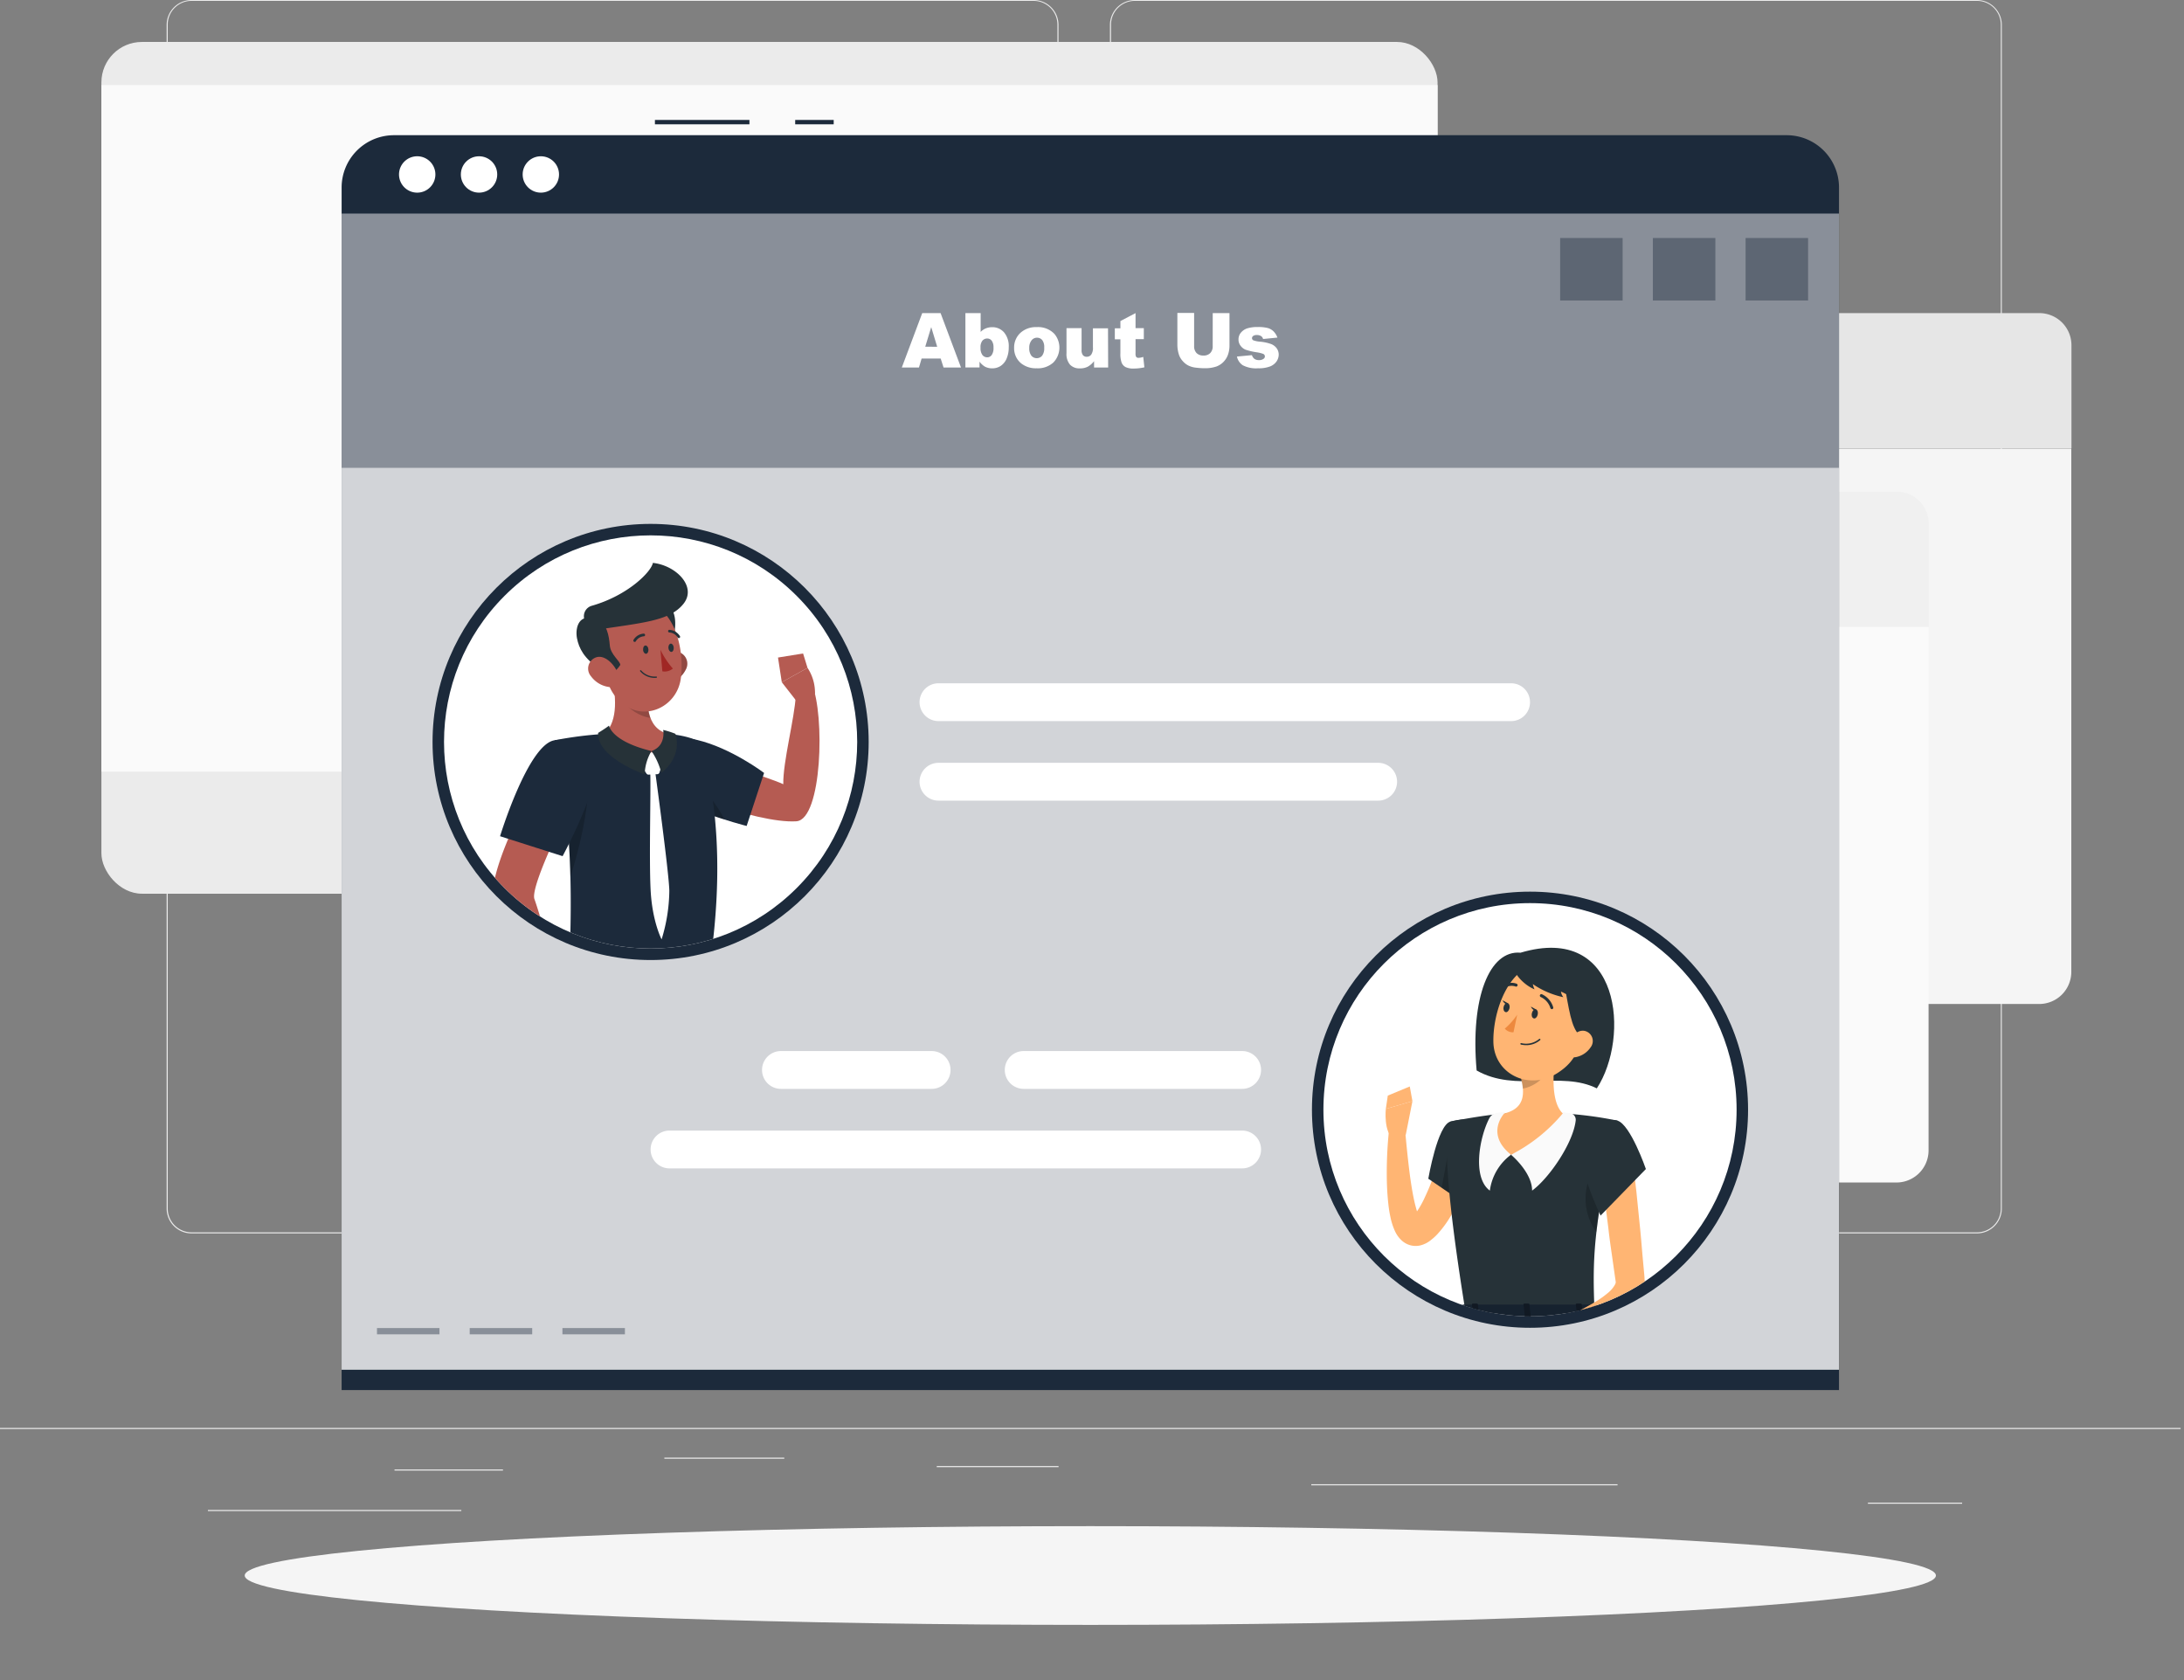
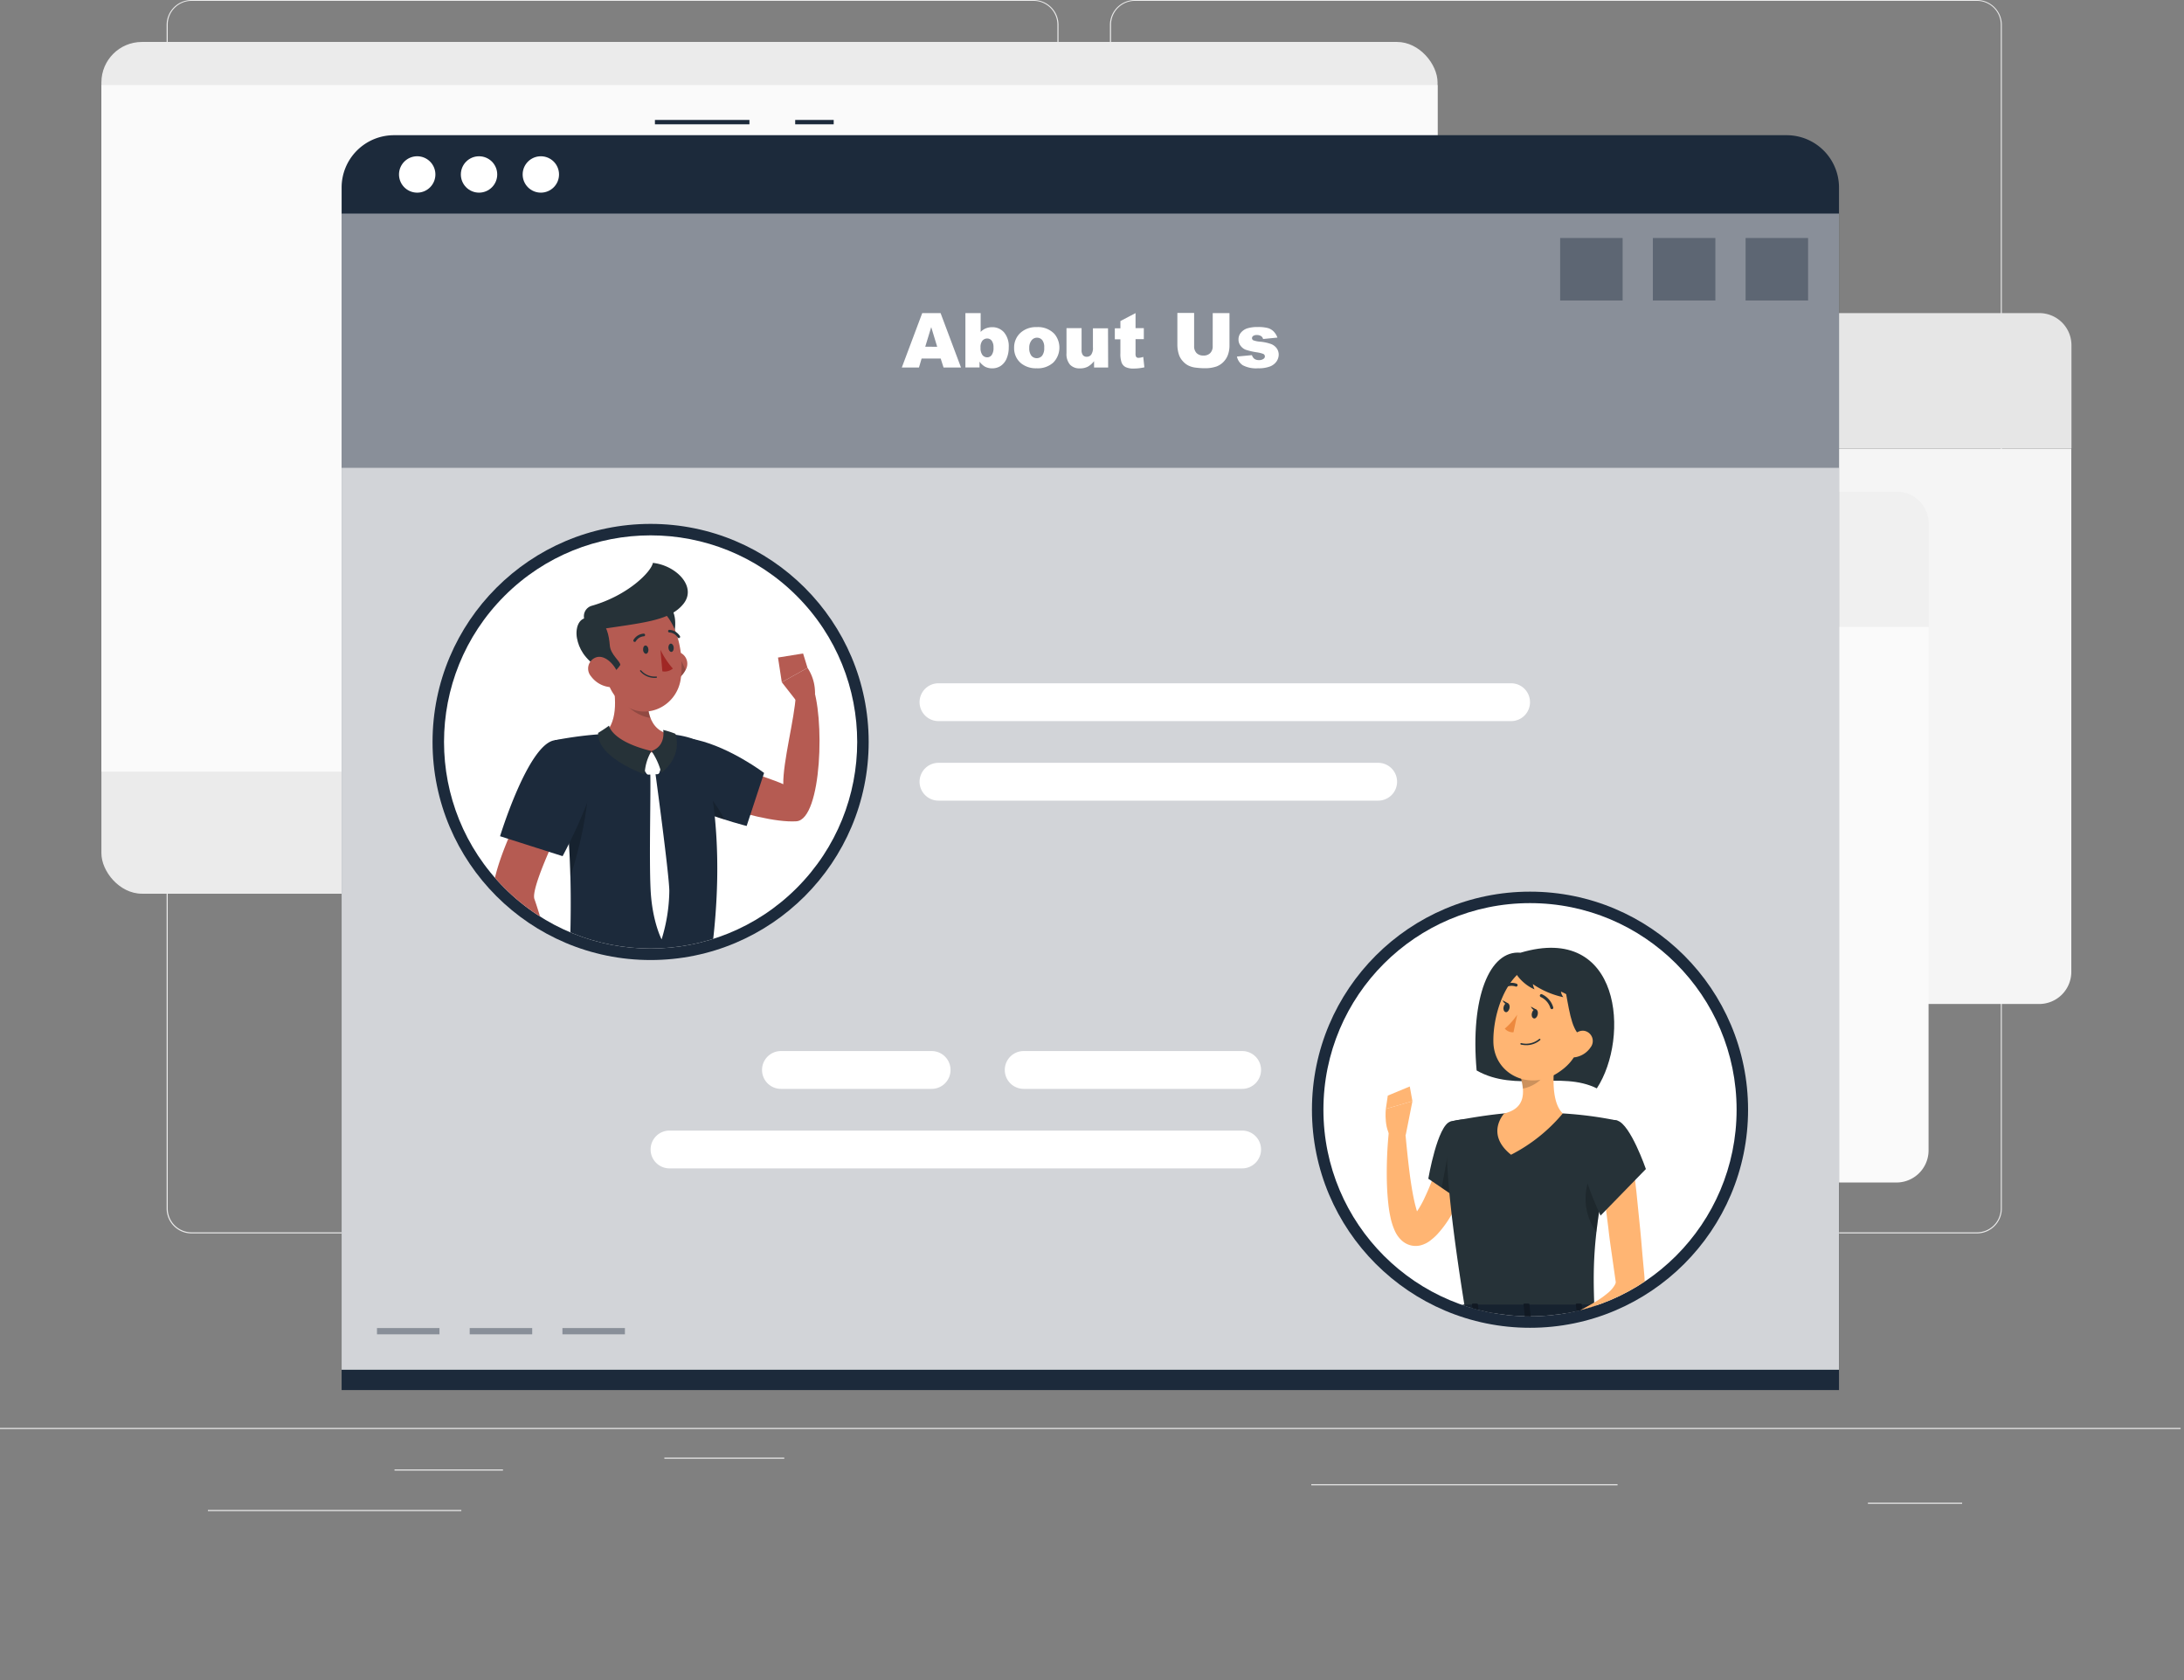
<svg xmlns="http://www.w3.org/2000/svg" width="464" height="357" viewBox="0 0 464 357">
  <rect x="0" y="0" width="464" height="357" fill="#808080" stroke="none" />
  <defs>
    <clipPath id="clip-path">
      <circle id="Ellipse_121" data-name="Ellipse 121" cx="43.891" cy="43.891" r="43.891" transform="translate(0 62.072) rotate(-45)" fill="#fff" />
    </clipPath>
    <clipPath id="clip-path-2">
      <circle id="Ellipse_124" data-name="Ellipse 124" cx="43.891" cy="43.891" r="43.891" fill="#fff" />
    </clipPath>
    <clipPath id="clip-About-us">
      <rect width="464" height="357" />
    </clipPath>
  </defs>
  <g id="About-us" clip-path="url(#clip-About-us)">
    <g id="About_us_page-rafiki" data-name="About us page-rafiki" transform="translate(0 -55)">
      <g id="freepik--background-complete--inject-72" transform="translate(0 55)">
        <rect id="Rectangle_1983" data-name="Rectangle 1983" width="463.282" height="0.232" transform="translate(0 303.357)" fill="#ebebeb" />
        <rect id="Rectangle_1984" data-name="Rectangle 1984" width="23.044" height="0.232" transform="translate(83.817 312.178)" fill="#ebebeb" />
        <rect id="Rectangle_1985" data-name="Rectangle 1985" width="25.481" height="0.232" transform="translate(141.144 309.667)" fill="#ebebeb" />
        <rect id="Rectangle_1986" data-name="Rectangle 1986" width="53.843" height="0.232" transform="translate(44.169 320.786)" fill="#ebebeb" />
        <rect id="Rectangle_1987" data-name="Rectangle 1987" width="20.014" height="0.232" transform="translate(396.848 319.229)" fill="#ebebeb" />
-         <rect id="Rectangle_1988" data-name="Rectangle 1988" width="25.879" height="0.232" transform="translate(199.017 311.455)" fill="#ebebeb" />
        <rect id="Rectangle_1989" data-name="Rectangle 1989" width="65.063" height="0.232" transform="translate(278.59 315.319)" fill="#ebebeb" />
        <path id="Tracé_1044" data-name="Tracé 1044" d="M222.4,317.032H43.491a5.291,5.291,0,0,1-5.281-5.291V60.244A5.291,5.291,0,0,1,43.491,55H222.4a5.291,5.291,0,0,1,5.291,5.291V311.742A5.291,5.291,0,0,1,222.4,317.032ZM43.491,55.185a5.059,5.059,0,0,0-5.05,5.059v251.5a5.059,5.059,0,0,0,5.05,5.059H222.4a5.068,5.068,0,0,0,5.059-5.059V60.244a5.068,5.068,0,0,0-5.059-5.059Z" transform="translate(-2.806 -55)" fill="#ebebeb" />
        <path id="Tracé_1045" data-name="Tracé 1045" d="M438.71,317.032H259.791a5.3,5.3,0,0,1-5.291-5.291V60.244A5.3,5.3,0,0,1,259.791,55H438.71a5.291,5.291,0,0,1,5.272,5.244v251.5A5.291,5.291,0,0,1,438.71,317.032ZM259.791,55.185a5.068,5.068,0,0,0-5.059,5.059v251.5a5.068,5.068,0,0,0,5.059,5.059H438.71a5.068,5.068,0,0,0,5.059-5.059V60.244a5.068,5.068,0,0,0-5.059-5.059Z" transform="translate(-18.689 -55)" fill="#ebebeb" />
        <rect id="Rectangle_1990" data-name="Rectangle 1990" width="283.872" height="180.949" rx="8.6" transform="translate(21.543 8.914)" fill="#ebebeb" />
        <rect id="Rectangle_1991" data-name="Rectangle 1991" width="283.872" height="145.86" transform="translate(21.543 18.068)" fill="#fafafa" />
        <path id="Tracé_1046" data-name="Tracé 1046" d="M231.27,133.6a6.829,6.829,0,0,1,6.81-6.81H450.263a6.829,6.829,0,0,1,6.81,6.81v21.923H231.27Z" transform="translate(-16.983 -60.272)" fill="#e6e6e6" />
        <circle id="Ellipse_110" data-name="Ellipse 110" cx="5.152" cy="5.152" r="5.152" transform="translate(264.21 75.737)" fill="#fff" />
        <circle id="Ellipse_111" data-name="Ellipse 111" cx="5.152" cy="5.152" r="5.152" transform="translate(245.957 75.737)" fill="#fff" />
-         <circle id="Ellipse_112" data-name="Ellipse 112" cx="5.152" cy="5.152" r="5.152" transform="translate(227.712 75.737)" fill="#fff" />
        <path id="Tracé_1047" data-name="Tracé 1047" d="M450.233,275.848H238.05a6.829,6.829,0,0,1-6.81-6.81V157.85h225.8V269.038a6.829,6.829,0,0,1-6.81,6.81Z" transform="translate(-16.981 -62.553)" fill="#f5f5f5" />
        <path id="Tracé_1048" data-name="Tracé 1048" d="M198.55,174.53a6.829,6.829,0,0,1,6.81-6.81H417.544a6.829,6.829,0,0,1,6.81,6.81v21.923H198.55Z" transform="translate(-14.581 -63.278)" fill="#f0f0f0" />
        <circle id="Ellipse_113" data-name="Ellipse 113" cx="5.152" cy="5.152" r="5.152" transform="translate(233.883 113.662)" fill="#e6e6e6" />
        <circle id="Ellipse_114" data-name="Ellipse 114" cx="5.152" cy="5.152" r="5.152" transform="translate(215.63 113.662)" fill="#e6e6e6" />
        <circle id="Ellipse_115" data-name="Ellipse 115" cx="5.152" cy="5.152" r="5.152" transform="translate(197.386 113.662)" fill="#e6e6e6" />
        <path id="Tracé_1049" data-name="Tracé 1049" d="M417.5,316.778H205.32a6.829,6.829,0,0,1-6.81-6.81V198.78h225.8V309.968a6.829,6.829,0,0,1-6.81,6.81Z" transform="translate(-14.578 -65.559)" fill="#fafafa" />
        <path id="Tracé_1050" data-name="Tracé 1050" d="M165.82,215.46a6.829,6.829,0,0,1,6.81-6.81H384.814a6.829,6.829,0,0,1,6.81,6.81v21.923H165.82Z" transform="translate(-12.177 -66.283)" fill="#fafafa" />
        <circle id="Ellipse_116" data-name="Ellipse 116" cx="5.152" cy="5.152" r="5.152" transform="translate(203.557 151.586)" fill="#f0f0f0" />
        <circle id="Ellipse_117" data-name="Ellipse 117" cx="5.152" cy="5.152" r="5.152" transform="translate(185.304 151.586)" fill="#f0f0f0" />
        <circle id="Ellipse_118" data-name="Ellipse 118" cx="5.152" cy="5.152" r="5.152" transform="translate(167.06 151.586)" fill="#f0f0f0" />
        <path id="Tracé_1051" data-name="Tracé 1051" d="M384.773,357.708H172.59a6.829,6.829,0,0,1-6.81-6.81V239.71h225.8V350.9a6.829,6.829,0,0,1-6.81,6.81Z" transform="translate(-12.174 -68.564)" fill="#e6e6e6" />
      </g>
      <g id="freepik--Shadow--inject-72" transform="translate(51.99 379.223)">
-         <ellipse id="freepik--path--inject-72" cx="179.652" cy="10.489" rx="179.652" ry="10.489" fill="#f5f5f5" />
-       </g>
+         </g>
      <g id="freepik--Page--inject-72" transform="translate(72.578 80.481)">
        <rect id="Rectangle_1992" data-name="Rectangle 1992" width="8.182" height="0.927" transform="translate(96.363)" fill="#1c2a3b" />
        <rect id="Rectangle_1993" data-name="Rectangle 1993" width="20.079" height="0.927" transform="translate(66.564)" fill="#1c2a3b" />
        <path id="Tracé_1052" data-name="Tracé 1052" d="M89.449,86H385.338a11.119,11.119,0,0,1,11.119,11.119V352.591H78.33V97.119A11.119,11.119,0,0,1,89.449,86Z" transform="translate(-78.33 -82.757)" fill="#1c2a3b" />
        <rect id="Rectangle_1994" data-name="Rectangle 1994" width="318.117" height="245.595" transform="translate(0 19.921)" fill="#fff" opacity="0.8" />
        <rect id="Rectangle_1995" data-name="Rectangle 1995" width="318.117" height="53.991" transform="translate(0 19.921)" fill="#1c2a3b" opacity="0.4" />
        <rect id="Rectangle_1996" data-name="Rectangle 1996" width="13.278" height="13.278" transform="translate(298.28 25.082)" fill="#1c2a3b" opacity="0.4" />
        <rect id="Rectangle_1997" data-name="Rectangle 1997" width="13.278" height="13.278" transform="translate(278.581 25.082)" fill="#1c2a3b" opacity="0.4" />
        <rect id="Rectangle_1998" data-name="Rectangle 1998" width="13.278" height="13.278" transform="translate(258.882 25.082)" fill="#1c2a3b" opacity="0.4" />
        <rect id="Rectangle_1999" data-name="Rectangle 1999" width="13.278" height="1.334" transform="translate(46.912 256.658)" fill="#1c2a3b" opacity="0.4" />
        <rect id="Rectangle_2000" data-name="Rectangle 2000" width="13.278" height="1.334" transform="translate(27.213 256.658)" fill="#1c2a3b" opacity="0.4" />
        <rect id="Rectangle_2001" data-name="Rectangle 2001" width="13.278" height="1.334" transform="translate(7.514 256.658)" fill="#1c2a3b" opacity="0.4" />
        <path id="Tracé_1053" data-name="Tracé 1053" d="M215.036,136.436h-4.049l-.565,1.909H206.78l4.336-11.554h3.9l4.336,11.554h-3.706Zm-.741-2.492-1.269-4.179-1.269,4.16Z" transform="translate(-87.763 -85.752)" fill="#fff" />
        <path id="Tracé_1054" data-name="Tracé 1054" d="M221.36,126.79H224.6v4a3.085,3.085,0,0,1,1.084-.751,3.558,3.558,0,0,1,1.353-.259,3.28,3.28,0,0,1,2.529,1.1,4.54,4.54,0,0,1,1,3.16,5.948,5.948,0,0,1-.454,2.409,3.493,3.493,0,0,1-1.269,1.566,3.243,3.243,0,0,1-1.788.51,3.336,3.336,0,0,1-1.547-.361,3.919,3.919,0,0,1-1.149-1.066v1.242h-3Zm3.215,7.348a2.456,2.456,0,0,0,.408,1.566,1.3,1.3,0,0,0,1.028.482,1.186,1.186,0,0,0,.927-.482,2.557,2.557,0,0,0,.389-1.6,2.316,2.316,0,0,0-.38-1.455,1.177,1.177,0,0,0-.927-.463,1.316,1.316,0,0,0-1.066.482,2.215,2.215,0,0,0-.38,1.473Z" transform="translate(-88.833 -85.752)" fill="#fff" />
        <path id="Tracé_1055" data-name="Tracé 1055" d="M232.53,134.419a4.206,4.206,0,0,1,1.3-3.16A4.837,4.837,0,0,1,237.32,130a4.781,4.781,0,0,1,3.79,1.464,4.54,4.54,0,0,1-.241,6.05,4.892,4.892,0,0,1-3.549,1.232,5.013,5.013,0,0,1-3.262-1.019A4.114,4.114,0,0,1,232.53,134.419Zm3.215,0a2.567,2.567,0,0,0,.454,1.659,1.5,1.5,0,0,0,2.279,0,2.613,2.613,0,0,0,.445-1.7,2.474,2.474,0,0,0-.4-1.6,1.418,1.418,0,0,0-1.112-.528,1.436,1.436,0,0,0-1.158.537,2.492,2.492,0,0,0-.51,1.622Z" transform="translate(-89.654 -85.987)" fill="#fff" />
        <path id="Tracé_1056" data-name="Tracé 1056" d="M253.388,138.6h-2.993v-1.353a4.327,4.327,0,0,1-1.353,1.186,3.54,3.54,0,0,1-1.677.352,2.724,2.724,0,0,1-2.076-.788,3.438,3.438,0,0,1-.751-2.437V130.23h3.206v4.633a1.7,1.7,0,0,0,.287,1.121,1.038,1.038,0,0,0,.825.334,1.158,1.158,0,0,0,.927-.445,2.483,2.483,0,0,0,.371-1.584v-4.021h3.206Z" transform="translate(-90.535 -86.005)" fill="#fff" />
        <path id="Tracé_1057" data-name="Tracé 1057" d="M260.021,126.79v3.187h1.76v2.344h-1.76v3a1.547,1.547,0,0,0,.1.713.574.574,0,0,0,.547.259,3.392,3.392,0,0,0,.991-.2l.241,2.215a10.322,10.322,0,0,1-2.224.259,3.836,3.836,0,0,1-1.76-.306,1.853,1.853,0,0,1-.843-.927,5.42,5.42,0,0,1-.269-2.029v-2.946H255.62v-2.344h1.186v-1.538Z" transform="translate(-91.349 -85.752)" fill="#fff" />
        <path id="Tracé_1058" data-name="Tracé 1058" d="M277.474,126.787h3.558v6.884a5.81,5.81,0,0,1-.315,1.937,4.188,4.188,0,0,1-1,1.584,4.1,4.1,0,0,1-1.427.927,7.412,7.412,0,0,1-2.5.38,14.827,14.827,0,0,1-1.853-.12,4.744,4.744,0,0,1-1.659-.463,4.022,4.022,0,0,1-1.232-1,3.651,3.651,0,0,1-.76-1.325,6.865,6.865,0,0,1-.324-1.955V126.75h3.558V133.8a2.029,2.029,0,0,0,.519,1.473,1.964,1.964,0,0,0,1.455.528,1.918,1.918,0,0,0,1.445-.519,2,2,0,0,0,.528-1.482Z" transform="translate(-92.402 -85.75)" fill="#fff" />
        <path id="Tracé_1059" data-name="Tracé 1059" d="M283.62,136.253l3.187-.3a1.538,1.538,0,0,0,.547.806,1.631,1.631,0,0,0,.927.25,1.566,1.566,0,0,0,1-.278.612.612,0,0,0,.278-.51.593.593,0,0,0-.361-.537,6.828,6.828,0,0,0-1.381-.334,14.1,14.1,0,0,1-2.316-.537,2.465,2.465,0,0,1-1.093-.834,2.149,2.149,0,0,1-.454-1.353,2.224,2.224,0,0,1,.482-1.418,2.984,2.984,0,0,1,1.325-.927,7.107,7.107,0,0,1,2.261-.3,8.015,8.015,0,0,1,2.215.232,2.891,2.891,0,0,1,1.186.713,3.707,3.707,0,0,1,.8,1.3l-3.048.3a1.019,1.019,0,0,0-.389-.593,1.612,1.612,0,0,0-.927-.25,1.278,1.278,0,0,0-.788.195.584.584,0,0,0-.25.473.5.5,0,0,0,.315.463,5.291,5.291,0,0,0,1.371.278,9.043,9.043,0,0,1,2.381.51,2.631,2.631,0,0,1,1.2.927,2.3,2.3,0,0,1,.408,1.316,2.613,2.613,0,0,1-.436,1.408,3,3,0,0,1-1.381,1.093,6.681,6.681,0,0,1-2.567.4,6.088,6.088,0,0,1-3.261-.649A2.946,2.946,0,0,1,283.62,136.253Z" transform="translate(-93.406 -85.987)" fill="#fff" />
        <circle id="Ellipse_119" data-name="Ellipse 119" cx="46.328" cy="46.328" r="46.328" transform="translate(19.319 85.818)" fill="#1c2a3b" />
        <circle id="Ellipse_120" data-name="Ellipse 120" cx="43.891" cy="43.891" r="43.891" transform="translate(3.576 132.145) rotate(-45)" fill="#fff" />
        <g id="Groupe_657" data-name="Groupe 657" transform="translate(3.576 70.073)" clip-path="url(#clip-path)">
          <path id="Tracé_1060" data-name="Tracé 1060" d="M151.6,233.3l3.706-7.709s19.347,6.115,22.238,7.533c-.074-4.837,2.391-13.9,2.659-18.865.732-.695,2.5-2.446,3.419-2.381,2.78,6.486,2.177,28.723-3.289,29.122C171.6,241.558,151.6,233.3,151.6,233.3Z" transform="translate(-87.287 -162.074)" fill="#b55b52" />
          <path id="Tracé_1061" data-name="Tracé 1061" d="M148.95,233c2.233,5.235,20.57,9.9,20.57,9.9l3.706-11.267s-6.986-5.3-14.241-7.014C151.563,222.849,146.486,227.259,148.95,233Z" transform="translate(-87.046 -162.98)" fill="#1c2a3b" />
          <path id="Tracé_1062" data-name="Tracé 1062" d="M149.35,234.292c2.177,3.289,10.276,6.273,15.548,7.931C161.386,235.4,156.651,231.642,149.35,234.292Z" transform="translate(-87.122 -163.657)" opacity="0.2" />
          <path id="Tracé_1063" data-name="Tracé 1063" d="M182.216,214.968l-2.956-3.79,5.467-3.048a9.562,9.562,0,0,1,1.584,5.495Z" transform="translate(-89.318 -161.798)" fill="#b55b52" />
          <path id="Tracé_1064" data-name="Tracé 1064" d="M178.39,205.692l5.328-.862.945,3.058-5.467,3.048Z" transform="translate(-89.254 -161.556)" fill="#b55b52" />
          <path id="Tracé_1065" data-name="Tracé 1065" d="M157.876,224.913s7.468,17.975,1.612,51.471H130.3c-.343-4.892,2.15-28.723-3.132-51.776a81.463,81.463,0,0,1,10.628-1.353,117.743,117.743,0,0,1,13.537,0C156.06,223.69,157.876,224.913,157.876,224.913Z" transform="translate(-85.493 -162.895)" fill="#1c2a3b" />
          <path id="Tracé_1066" data-name="Tracé 1066" d="M134.26,230.584c.63,3.8-.343,12.87-3.706,23.349a153.432,153.432,0,0,0-2.854-26.741h0C129.831,226.933,133.667,227.008,134.26,230.584Z" transform="translate(-85.532 -163.192)" opacity="0.2" />
          <path id="Tracé_1067" data-name="Tracé 1067" d="M140.095,209.61c.927,4.355,1.52,9.757-1.455,12.657,0,0,1.853,4.42,9.951,4.42,7.413,0,3.586-4.42,3.586-4.42-4.883-1.158-4.781-7.162-4.012-10.554Z" transform="translate(-86.335 -161.907)" fill="#b55b52" />
          <path id="Tracé_1068" data-name="Tracé 1068" d="M149.577,227.648l1.76,1.946a.528.528,0,0,1,.111.5l-.565,1.714a.491.491,0,0,1-.445.334l-1.853.093a.5.5,0,0,1-.454-.232l-1.14-1.659a.519.519,0,0,1,0-.621l1.853-2.076a.519.519,0,0,1,.732,0Z" transform="translate(-86.941 -163.221)" fill="#fff" />
          <path id="Tracé_1069" data-name="Tracé 1069" d="M148.481,226.772a10.248,10.248,0,0,0-1.445,4.966s-10.192-3.577-9.886-8.821c0,0,1.418-.852,2.316-1.547C139.466,221.37,139.892,224.678,148.481,226.772Z" transform="translate(-86.225 -162.771)" fill="#263238" />
          <path id="Tracé_1070" data-name="Tracé 1070" d="M149.38,226.845a14.51,14.51,0,0,1,2.085,4.633s4.522-3.113,3.011-8.293a18.214,18.214,0,0,0-2.613-.825S152.549,225.733,149.38,226.845Z" transform="translate(-87.124 -162.843)" fill="#263238" />
          <path id="Tracé_1071" data-name="Tracé 1071" d="M150.179,232.219s2.9,21.311,2.965,25.017a35.969,35.969,0,0,1-1.64,10.34s-1.992-3.771-2.335-10.5.074-21.089-.074-24.869Z" transform="translate(-87.098 -163.567)" fill="#fff" />
          <path id="Tracé_1072" data-name="Tracé 1072" d="M148.281,211.723a13.111,13.111,0,0,0,.2,7.153,7.941,7.941,0,0,1-2.177-.667c-2.78-1.3-4.179-3.326-5.652-6.338-.13-.778-.278-1.529-.435-2.261Z" transform="translate(-86.451 -161.907)" opacity="0.2" />
          <path id="Tracé_1073" data-name="Tracé 1073" d="M156.754,208.282a5.43,5.43,0,0,1-3.243,2.733c-1.853.547-2.863-1.149-2.4-2.956.426-1.631,1.853-3.873,3.8-3.641a2.585,2.585,0,0,1,1.844,3.864Z" transform="translate(-87.243 -161.525)" fill="#b55b52" />
-           <path id="Tracé_1074" data-name="Tracé 1074" d="M156.754,208.282a5.43,5.43,0,0,1-3.243,2.733c-1.853.547-2.863-1.149-2.4-2.956.426-1.631,1.853-3.873,3.8-3.641a2.585,2.585,0,0,1,1.844,3.864Z" transform="translate(-87.243 -161.525)" opacity="0.2" />
+           <path id="Tracé_1074" data-name="Tracé 1074" d="M156.754,208.282a5.43,5.43,0,0,1-3.243,2.733c-1.853.547-2.863-1.149-2.4-2.956.426-1.631,1.853-3.873,3.8-3.641Z" transform="translate(-87.243 -161.525)" opacity="0.2" />
          <path id="Tracé_1075" data-name="Tracé 1075" d="M151.124,203.64c1.853,1.7,5.235-7.607,1.445-10.192s-5.115.927-5.05,3.067A9.6,9.6,0,0,0,151.124,203.64Z" transform="translate(-86.987 -160.653)" fill="#263238" />
          <path id="Tracé_1076" data-name="Tracé 1076" d="M137.741,202.1c.871,5.893,1.084,9.386,4.3,12.231,4.827,4.271,11.8,1.066,12.685-4.939.8-5.411-.76-14.149-6.681-16.122a7.885,7.885,0,0,0-10.3,8.83Z" transform="translate(-86.26 -160.676)" fill="#b55b52" />
          <path id="Tracé_1077" data-name="Tracé 1077" d="M136.971,207.377c1.019.658,2.418,2.437,4.522-.713,0-.815-2.066-2.187-2.224-4.114-.185-2.242-.676-4.633-2.492-5.42-4.142-1.853-4.9,1.7-4.494,3.836S133.811,205.311,136.971,207.377Z" transform="translate(-85.861 -160.953)" fill="#263238" />
          <path id="Tracé_1078" data-name="Tracé 1078" d="M136.539,198.283c9.775-1.52,15.548-1.853,18.485-5.513s-1.575-8.191-6.486-8.71c-.352,1.909-5.328,6.931-12.972,9.108a2.3,2.3,0,0,0-.658,4.132C135.844,197.9,136.539,198.283,136.539,198.283Z" transform="translate(-85.985 -160.031)" fill="#263238" />
          <path id="Tracé_1079" data-name="Tracé 1079" d="M135.474,209.742a5.7,5.7,0,0,0,3.706,2.252c1.937.3,2.631-1.51,1.853-3.234-.695-1.557-2.539-3.577-4.373-3.085A2.519,2.519,0,0,0,135.474,209.742Z" transform="translate(-86.06 -161.613)" fill="#b55b52" />
          <path id="Tracé_1080" data-name="Tracé 1080" d="M147.46,203.927c0,.482.334.862.639.834s.528-.426.491-.927-.324-.852-.639-.834S147.423,203.408,147.46,203.927Z" transform="translate(-86.982 -161.422)" fill="#263238" />
          <path id="Tracé_1081" data-name="Tracé 1081" d="M153.26,203.5c.046.482.334.852.639.834s.528-.426.491-.927-.334-.862-.639-.834S153.223,203.015,153.26,203.5Z" transform="translate(-87.408 -161.39)" fill="#263238" />
          <path id="Tracé_1082" data-name="Tracé 1082" d="M151.44,204a17.828,17.828,0,0,0,2.631,3.975,2.687,2.687,0,0,1-2.233.584Z" transform="translate(-87.275 -161.495)" fill="#a02724" />
          <path id="Tracé_1083" data-name="Tracé 1083" d="M150.225,210.281a.13.13,0,0,0,.12-.148.139.139,0,0,0-.148-.13,3.827,3.827,0,0,1-3.2-1.288.139.139,0,0,0-.222.167,4.04,4.04,0,0,0,3.447,1.4Z" transform="translate(-86.931 -161.837)" fill="#263238" />
          <path id="Tracé_1084" data-name="Tracé 1084" d="M145.526,202.04a.259.259,0,0,0,.213-.12,2.177,2.177,0,0,1,1.7-1.075.269.269,0,0,0,.278-.278.287.287,0,0,0-.287-.287,2.7,2.7,0,0,0-2.168,1.325.278.278,0,0,0,.093.389.222.222,0,0,0,.167.046Z" transform="translate(-86.819 -161.222)" fill="#263238" />
          <path id="Tracé_1085" data-name="Tracé 1085" d="M155.506,201.17l.111-.046a.278.278,0,0,0,.074-.4,2.835,2.835,0,0,0-2.224-1.316.278.278,0,0,0-.278.287.287.287,0,0,0,.287.278h0a2.252,2.252,0,0,1,1.751,1.066.315.315,0,0,0,.278.13Z" transform="translate(-87.404 -161.158)" fill="#263238" />
          <path id="Tracé_1086" data-name="Tracé 1086" d="M122.769,233.26l7.505,4.41s-9.469,18.531-8.441,21.422c1.4,3.892,3.521,12.444,6,16.678a8.416,8.416,0,0,1-2.446,3.6c-5.967-4-12.5-17.114-12.481-20.857C112.993,250.012,122.769,233.26,122.769,233.26Z" transform="translate(-84.446 -163.644)" fill="#b55b52" />
          <path id="Tracé_1087" data-name="Tracé 1087" d="M126.251,224.721c-5.615.815-11.591,20.384-11.591,20.384l13.287,4.234a107.3,107.3,0,0,0,6.143-13.778C136.555,228.335,132.274,223.841,126.251,224.721Z" transform="translate(-84.574 -163.009)" fill="#1c2a3b" />
          <path id="Tracé_1088" data-name="Tracé 1088" d="M127.307,278.308l5.661-.408-2.854,6.245s-4.966.195-5.874-3.6Z" transform="translate(-85.278 -166.922)" fill="#b55b52" />
          <path id="Tracé_1089" data-name="Tracé 1089" d="M138.1,280.772l-2.872,5.532-4.651-2.159,2.854-6.245Z" transform="translate(-85.743 -166.922)" fill="#b55b52" />
        </g>
        <circle id="Ellipse_122" data-name="Ellipse 122" cx="46.328" cy="46.328" r="46.328" transform="translate(206.151 163.946)" fill="#1c2a3b" />
        <circle id="Ellipse_123" data-name="Ellipse 123" cx="43.891" cy="43.891" r="43.891" transform="translate(208.588 166.383)" fill="#fff" />
        <g id="Groupe_658" data-name="Groupe 658" transform="translate(208.588 166.383)" clip-path="url(#clip-path-2)">
          <path id="Tracé_1090" data-name="Tracé 1090" d="M347.88,273.357c-6.588-.593-10.693,9.544-9.321,25.017,8.339,4.735,17.892,0,25.536,3.808C371.165,291.369,369.284,266.982,347.88,273.357Z" transform="translate(-306.009 -262.822)" fill="#263238" />
          <path id="Tracé_1091" data-name="Tracé 1091" d="M336.1,321.212a49.3,49.3,0,0,1-3.975,10.137,22.682,22.682,0,0,1-3.391,4.864,11.119,11.119,0,0,1-1.269,1.167,5.744,5.744,0,0,1-2.474,1.251,4.373,4.373,0,0,1-2.122-.093,4.475,4.475,0,0,1-1.659-.927,6.189,6.189,0,0,1-1.445-1.937,13.684,13.684,0,0,1-1.01-3.085,25.275,25.275,0,0,1-.445-2.78c-.2-1.853-.3-3.577-.324-5.337a87.031,87.031,0,0,1,.473-10.424l3.41.065c.3,3.336.639,6.708,1.075,9.988.232,1.64.491,3.271.825,4.827.167.769.361,1.529.565,2.224a7.671,7.671,0,0,0,.713,1.723c.1.167.232.259.074.083a1.566,1.566,0,0,0-.547-.306,1.853,1.853,0,0,0-.862-.056c-.417.074-.445.195-.278,0a6.691,6.691,0,0,0,.547-.63,19.84,19.84,0,0,0,2.14-3.706,45.149,45.149,0,0,0,1.8-4.383c.556-1.492,1.075-3.095,1.529-4.54Z" transform="translate(-304.517 -265.887)" fill="#ffb573" />
          <path id="Tracé_1092" data-name="Tracé 1092" d="M332.225,312.114c-2.78.713-4.725,12.147-4.725,12.147l10.628,7.227s4.373-13.556,2.233-16.613S336.3,311.049,332.225,312.114Z" transform="translate(-305.216 -265.712)" fill="#263238" />
          <path id="Tracé_1093" data-name="Tracé 1093" d="M332.7,314.91l-2.14,11.526,4.309,2.919Z" transform="translate(-305.441 -265.95)" opacity="0.2" />
          <path id="Tracé_1094" data-name="Tracé 1094" d="M322,314.587l1.408-7.107-5.652,1.64s-.556,4.92,1.723,6.542Z" transform="translate(-304.496 -265.405)" fill="#ffb573" />
          <path id="Tracé_1095" data-name="Tracé 1095" d="M322.847,304.11l-4.67,1.937-.417,2.826,5.652-1.64Z" transform="translate(-304.501 -265.157)" fill="#ffb573" />
          <path id="Tracé_1096" data-name="Tracé 1096" d="M332.536,312s-3.215,1.14,3.224,40.7h27.38c-.454-11.119-.473-18.022,4.855-40.9a81.534,81.534,0,0,0-11.628-1.529,86.936,86.936,0,0,0-12.435,0C338.6,310.763,332.536,312,332.536,312Z" transform="translate(-305.527 -265.593)" fill="#263238" />
          <path id="Tracé_1097" data-name="Tracé 1097" d="M368.081,321.72c-2.483.612-4.781,3.326-4.5,8.339a12.046,12.046,0,0,0,2.289,6.282c.435-3.836,1.167-8.293,2.335-13.982Z" transform="translate(-307.864 -266.45)" opacity="0.2" />
-           <path id="Tracé_1098" data-name="Tracé 1098" d="M346.46,319.046s4.485,3.706,4.485,7.626c3.706-2.733,8.756-10.192,9.266-14.927a1.427,1.427,0,0,0-1.353-1.557,8.152,8.152,0,0,1-1-.13.927.927,0,0,0-.8.2Z" transform="translate(-306.608 -265.593)" fill="#fafafa" />
-           <path id="Tracé_1099" data-name="Tracé 1099" d="M345.922,319.039a11.341,11.341,0,0,0-4.494,7.626c-3.78-2.78-2.215-11.332-.111-15.372A2.168,2.168,0,0,1,343,310.144c.547-.065.973-.139,1.251-.195a.371.371,0,0,1,.445.315Z" transform="translate(-306.07 -265.585)" fill="#fafafa" />
          <path id="Tracé_1100" data-name="Tracé 1100" d="M356,295.18c-.778,4-1.566,11.332,1.232,14a35.126,35.126,0,0,1-10.989,8.775c-5.559-4.438-1.445-8.775-1.445-8.775,4.466-1.066,4.346-4.373,3.567-7.487Z" transform="translate(-306.379 -264.501)" fill="#ffb573" />
          <path id="Tracé_1101" data-name="Tracé 1101" d="M353.272,298.05,348.76,301.9a13.244,13.244,0,0,1,.38,2.205c1.7-.241,4.383-1.7,4.753-3.549a5.253,5.253,0,0,0-.621-2.511Z" transform="translate(-306.777 -264.712)" opacity="0.2" />
          <path id="Tracé_1102" data-name="Tracé 1102" d="M362.628,287.308c-1.853,6.43-2.492,9.192-6.532,11.814-6.069,3.929-13.565.25-13.676-6.606-.1-6.171,2.946-15.65,9.9-16.826a9.127,9.127,0,0,1,10.3,11.619Z" transform="translate(-306.312 -263.06)" fill="#ffb573" />
          <path id="Tracé_1103" data-name="Tracé 1103" d="M358.9,281.749c1.13,6.421,1.566,8.9,3.836,10.563s4.383-5.958,2.706-8.886S358.9,281.749,358.9,281.749Z" transform="translate(-307.522 -263.496)" fill="#263238" />
          <path id="Tracé_1104" data-name="Tracé 1104" d="M347.352,275.128c-1.362,1.612,1.436,4.985,4.151,6.088a4.631,4.631,0,0,1-.361-1.112,18.226,18.226,0,0,0,6.486,2.78,2.548,2.548,0,0,1-.51-1.14c0-.315,6.69,4.114,7.663.927s-2.344-7.357-7.413-8.691C353.05,272.9,349.029,273.136,347.352,275.128Z" transform="translate(-306.648 -262.898)" fill="#263238" />
          <path id="Tracé_1105" data-name="Tracé 1105" d="M352.488,287.531c-.111.528-.491.927-.843.815s-.528-.565-.408-1.1.491-.927.843-.815S352.608,286.957,352.488,287.531Z" transform="translate(-306.957 -263.857)" fill="#263238" />
          <path id="Tracé_1106" data-name="Tracé 1106" d="M346.017,286.091c-.12.528-.5.927-.843.815s-.537-.565-.417-1.1.491-.927.843-.815S346.128,285.554,346.017,286.091Z" transform="translate(-306.481 -263.752)" fill="#263238" />
          <path id="Tracé_1107" data-name="Tracé 1107" d="M345.735,285.008l-1.2-.658S344.966,285.49,345.735,285.008Z" transform="translate(-306.467 -263.706)" fill="#263238" />
          <path id="Tracé_1108" data-name="Tracé 1108" d="M347.671,287.65a14.547,14.547,0,0,1-2.641,2.965,2.326,2.326,0,0,0,1.853.778Z" transform="translate(-306.503 -263.948)" fill="#ed893e" />
          <path id="Tracé_1109" data-name="Tracé 1109" d="M349.537,294.523a6.569,6.569,0,0,1-.8-.111.167.167,0,0,1-.12-.195.158.158,0,0,1,.195-.12,4.318,4.318,0,0,0,3.79-.88.161.161,0,0,1,.232.222,4.512,4.512,0,0,1-3.3,1.084Z" transform="translate(-306.767 -264.354)" fill="#263238" />
          <path id="Tracé_1110" data-name="Tracé 1110" d="M364.285,294.888a4.883,4.883,0,0,1-3.113,2.048c-1.686.315-2.381-1.232-1.779-2.78.537-1.362,2.057-3.16,3.706-2.78a2.2,2.2,0,0,1,1.186,3.512Z" transform="translate(-307.543 -264.218)" fill="#ffb573" />
          <path id="Tracé_1111" data-name="Tracé 1111" d="M355.572,286.108a.306.306,0,0,1-.269-.259,3.8,3.8,0,0,0-2-2.279.324.324,0,1,1,.269-.584,4.392,4.392,0,0,1,2.353,2.78.324.324,0,0,1-.25.371Z" transform="translate(-307.094 -263.602)" fill="#263238" />
          <path id="Tracé_1112" data-name="Tracé 1112" d="M344.813,281.5a.334.334,0,0,1-.287-.148.324.324,0,0,1,.093-.445,3.178,3.178,0,0,1,2.891-.371.318.318,0,1,1-.25.584,2.576,2.576,0,0,0-2.289.324A.324.324,0,0,1,344.813,281.5Z" transform="translate(-306.463 -263.412)" fill="#263238" />
          <path id="Tracé_1113" data-name="Tracé 1113" d="M352.206,286.448l-1.186-.658S351.446,286.911,352.206,286.448Z" transform="translate(-306.943 -263.812)" fill="#263238" />
          <path id="Tracé_1114" data-name="Tracé 1114" d="M363.809,354.333l.695,2.446c.1.195-.13.389-.445.389H335.873c-.25,0-.454-.13-.463-.278l-.25-2.455c0-.167.195-.315.463-.315h27.741a.491.491,0,0,1,.445.213Z" transform="translate(-305.779 -268.83)" fill="#1c2a3b" />
          <path id="Tracé_1115" data-name="Tracé 1115" d="M363.809,354.333l.695,2.446c.1.195-.13.389-.445.389H335.873c-.25,0-.454-.13-.463-.278l-.25-2.455c0-.167.195-.315.463-.315h27.741a.491.491,0,0,1,.445.213Z" transform="translate(-305.779 -268.83)" opacity="0.2" />
          <path id="Tracé_1116" data-name="Tracé 1116" d="M361.949,357.411h.741c.148,0,.259-.074.25-.167l-.352-3.187c0-.093-.139-.167-.287-.167h-.741c-.148,0-.259.074-.25.167l.352,3.187C361.634,357.337,361.764,357.411,361.949,357.411Z" transform="translate(-307.699 -268.813)" fill="#1c2a3b" />
          <path id="Tracé_1117" data-name="Tracé 1117" d="M361.949,357.411h.741c.148,0,.259-.074.25-.167l-.352-3.187c0-.093-.139-.167-.287-.167h-.741c-.148,0-.259.074-.25.167l.352,3.187C361.634,357.337,361.764,357.411,361.949,357.411Z" transform="translate(-307.699 -268.813)" opacity="0.4" />
          <path id="Tracé_1118" data-name="Tracé 1118" d="M338.13,357.411h.741c.148,0,.269-.074.259-.167l-.352-3.187c0-.093-.139-.167-.287-.167h-.741c-.148,0-.259.074-.25.167l.343,3.187C337.852,357.337,337.963,357.411,338.13,357.411Z" transform="translate(-305.95 -268.813)" fill="#1c2a3b" />
          <path id="Tracé_1119" data-name="Tracé 1119" d="M338.13,357.411h.741c.148,0,.269-.074.259-.167l-.352-3.187c0-.093-.139-.167-.287-.167h-.741c-.148,0-.259.074-.25.167l.343,3.187C337.852,357.337,337.963,357.411,338.13,357.411Z" transform="translate(-305.95 -268.813)" opacity="0.4" />
          <path id="Tracé_1120" data-name="Tracé 1120" d="M349.949,357.411h.741c.148,0,.259-.074.25-.167l-.343-3.187c0-.093-.139-.167-.287-.167h-.741c-.148,0-.269.074-.259.167l.352,3.187A.3.3,0,0,0,349.949,357.411Z" transform="translate(-306.818 -268.813)" fill="#1c2a3b" />
          <path id="Tracé_1121" data-name="Tracé 1121" d="M349.949,357.411h.741c.148,0,.259-.074.25-.167l-.343-3.187c0-.093-.139-.167-.287-.167h-.741c-.148,0-.269.074-.259.167l.352,3.187A.3.3,0,0,0,349.949,357.411Z" transform="translate(-306.818 -268.813)" opacity="0.4" />
          <path id="Tracé_1122" data-name="Tracé 1122" d="M347.343,361.764,340.7,358.79l1.853,6.588s4.225.927,6.06-1.158Z" transform="translate(-306.185 -269.173)" fill="#ffb573" />
          <path id="Tracé_1123" data-name="Tracé 1123" d="M372.237,320.71c.306,2.316.547,4.633.825,6.949l.7,6.958c.25,2.316.426,4.633.63,6.958l.324,3.493.074.871a4.5,4.5,0,0,0,.046.7,7.83,7.83,0,0,1,0,.806,7.31,7.31,0,0,1-.927,2.826,11.7,11.7,0,0,1-3.132,3.428,24.619,24.619,0,0,1-3.354,2.122,48.18,48.18,0,0,1-6.81,2.863,87.585,87.585,0,0,1-13.9,3.428l-.76-3.326c2.159-.713,4.364-1.445,6.486-2.261s4.271-1.621,6.319-2.557a49.113,49.113,0,0,0,5.856-3.048,19.949,19.949,0,0,0,2.455-1.779,5.949,5.949,0,0,0,1.473-1.77,1.167,1.167,0,0,0,.139-.482l-.158-1.1-.491-3.465c-.324-2.307-.686-4.633-.927-6.931l-.88-6.94c-.25-2.326-.547-4.633-.76-6.958Z" transform="translate(-306.572 -266.376)" fill="#ffb573" />
          <path id="Tracé_1124" data-name="Tracé 1124" d="M370.273,311.928c2.78.834,6.041,10.285,6.041,10.285l-9.627,9.886s-4.929-10.192-3.771-13.7C364.139,314.7,367.141,310.983,370.273,311.928Z" transform="translate(-307.804 -265.72)" fill="#263238" />
          <path id="Tracé_1125" data-name="Tracé 1125" d="M334.76,360.141l1.881,5.43,5.513-.213-1.9-6.588Z" transform="translate(-305.749 -269.171)" fill="#ffb573" />
        </g>
        <path id="Tracé_1126" data-name="Tracé 1126" d="M336.529,219.7H214.871a4.021,4.021,0,0,1-4.021-4.021h0a4.012,4.012,0,0,1,4.021-4.012H336.529a4.012,4.012,0,0,1,4.012,4.012h0a4.012,4.012,0,0,1-4.012,4.021Z" transform="translate(-88.062 -91.986)" fill="#fff" />
        <path id="Tracé_1127" data-name="Tracé 1127" d="M308.278,237.933H214.871a4.012,4.012,0,0,1-4.021-4.012h0a4.021,4.021,0,0,1,4.021-4.021h93.407a4.021,4.021,0,0,1,4.021,4.021h0a4.012,4.012,0,0,1-4.021,4.012Z" transform="translate(-88.062 -93.324)" fill="#fff" />
        <path id="Tracé_1128" data-name="Tracé 1128" d="M234.4,304.023h46.412A4.021,4.021,0,0,0,284.835,300h0a4.012,4.012,0,0,0-4.021-4.012H234.4A4.012,4.012,0,0,0,230.39,300h0a4.012,4.012,0,0,0,4.012,4.021Z" transform="translate(-89.497 -98.178)" fill="#fff" />
        <path id="Tracé_1129" data-name="Tracé 1129" d="M178.742,304.023h32.022A4.012,4.012,0,0,0,214.776,300h0a4.012,4.012,0,0,0-4.012-4.012H178.742A4.012,4.012,0,0,0,174.73,300h0a4.012,4.012,0,0,0,4.012,4.021Z" transform="translate(-85.409 -98.178)" fill="#fff" />
        <path id="Tracé_1130" data-name="Tracé 1130" d="M153.192,322.253H274.85a4.012,4.012,0,0,0,4.021-4.012h0a4.021,4.021,0,0,0-4.021-4.021H153.192a4.012,4.012,0,0,0-4.012,4.021h0a4.012,4.012,0,0,0,4.012,4.012Z" transform="translate(-83.533 -99.516)" fill="#fff" />
        <path id="Tracé_1131" data-name="Tracé 1131" d="M99.218,94.694a3.864,3.864,0,1,1-3.855-3.864,3.864,3.864,0,0,1,3.855,3.864Z" transform="translate(-79.296 -83.112)" fill="#fff" />
        <circle id="Ellipse_125" data-name="Ellipse 125" cx="3.864" cy="3.864" r="3.864" transform="translate(25.332 7.718)" fill="#fff" />
        <circle id="Ellipse_126" data-name="Ellipse 126" cx="3.864" cy="3.864" r="3.864" transform="translate(38.462 7.718)" fill="#fff" />
      </g>
    </g>
  </g>
</svg>